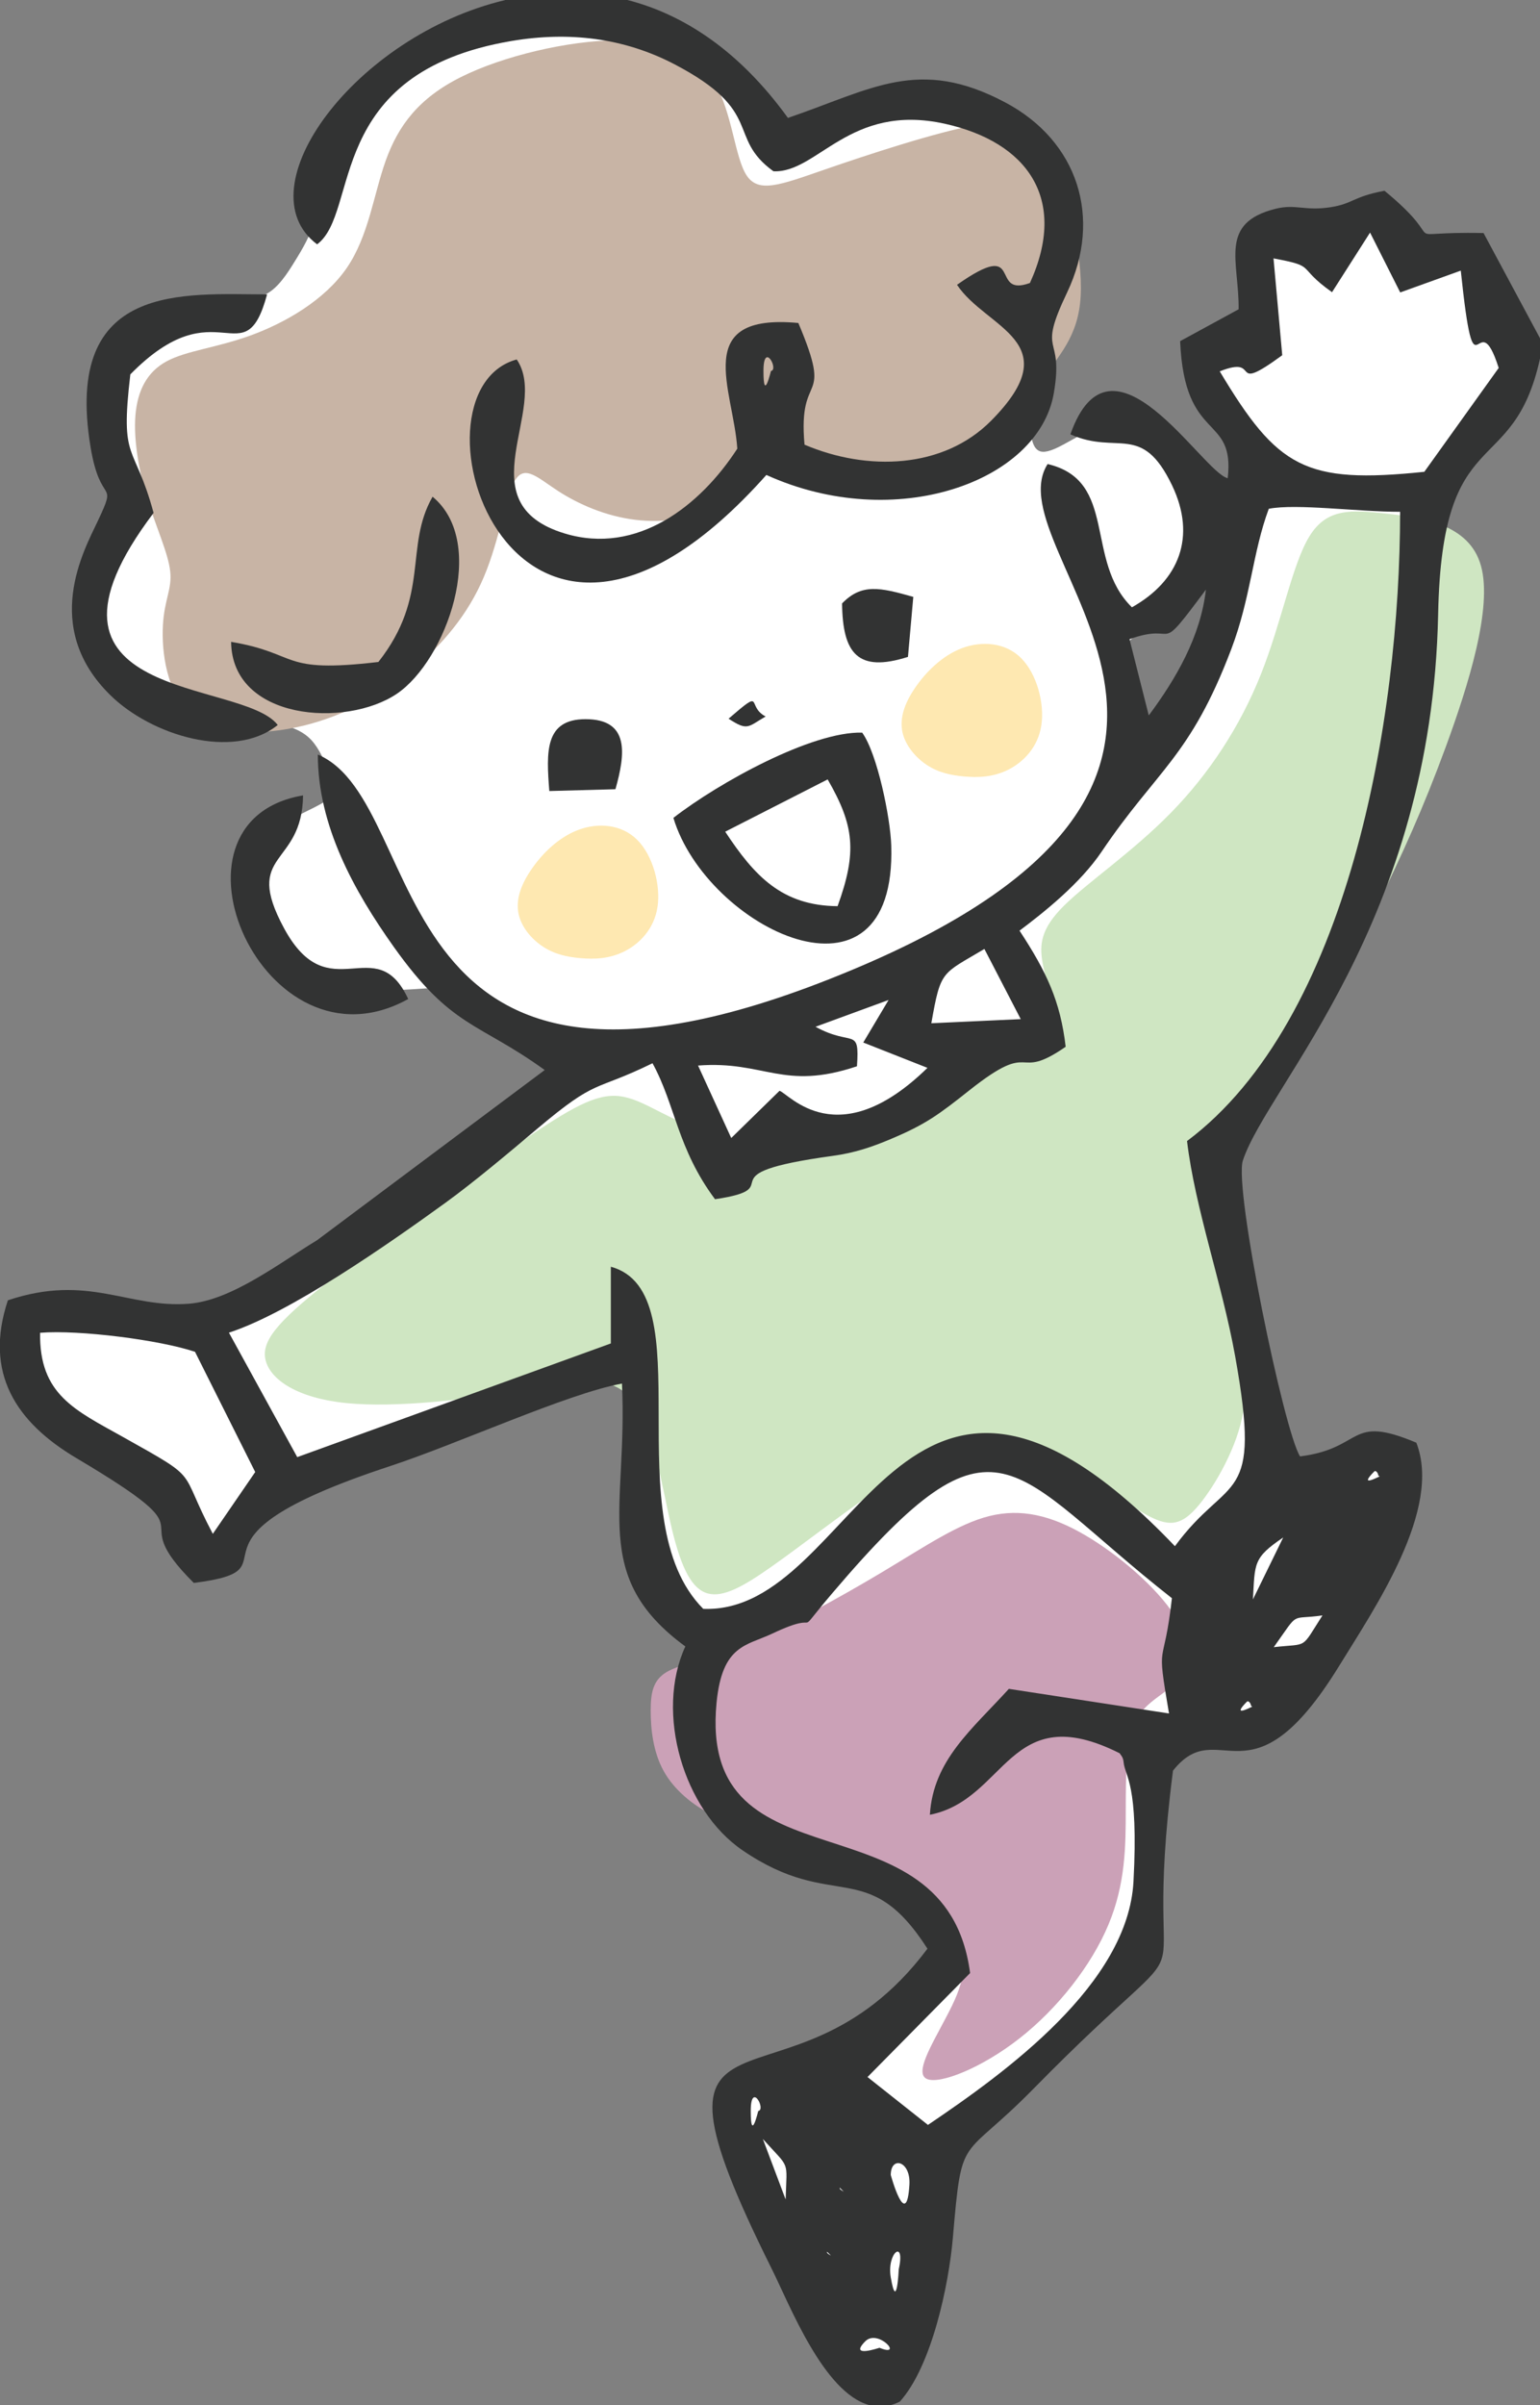
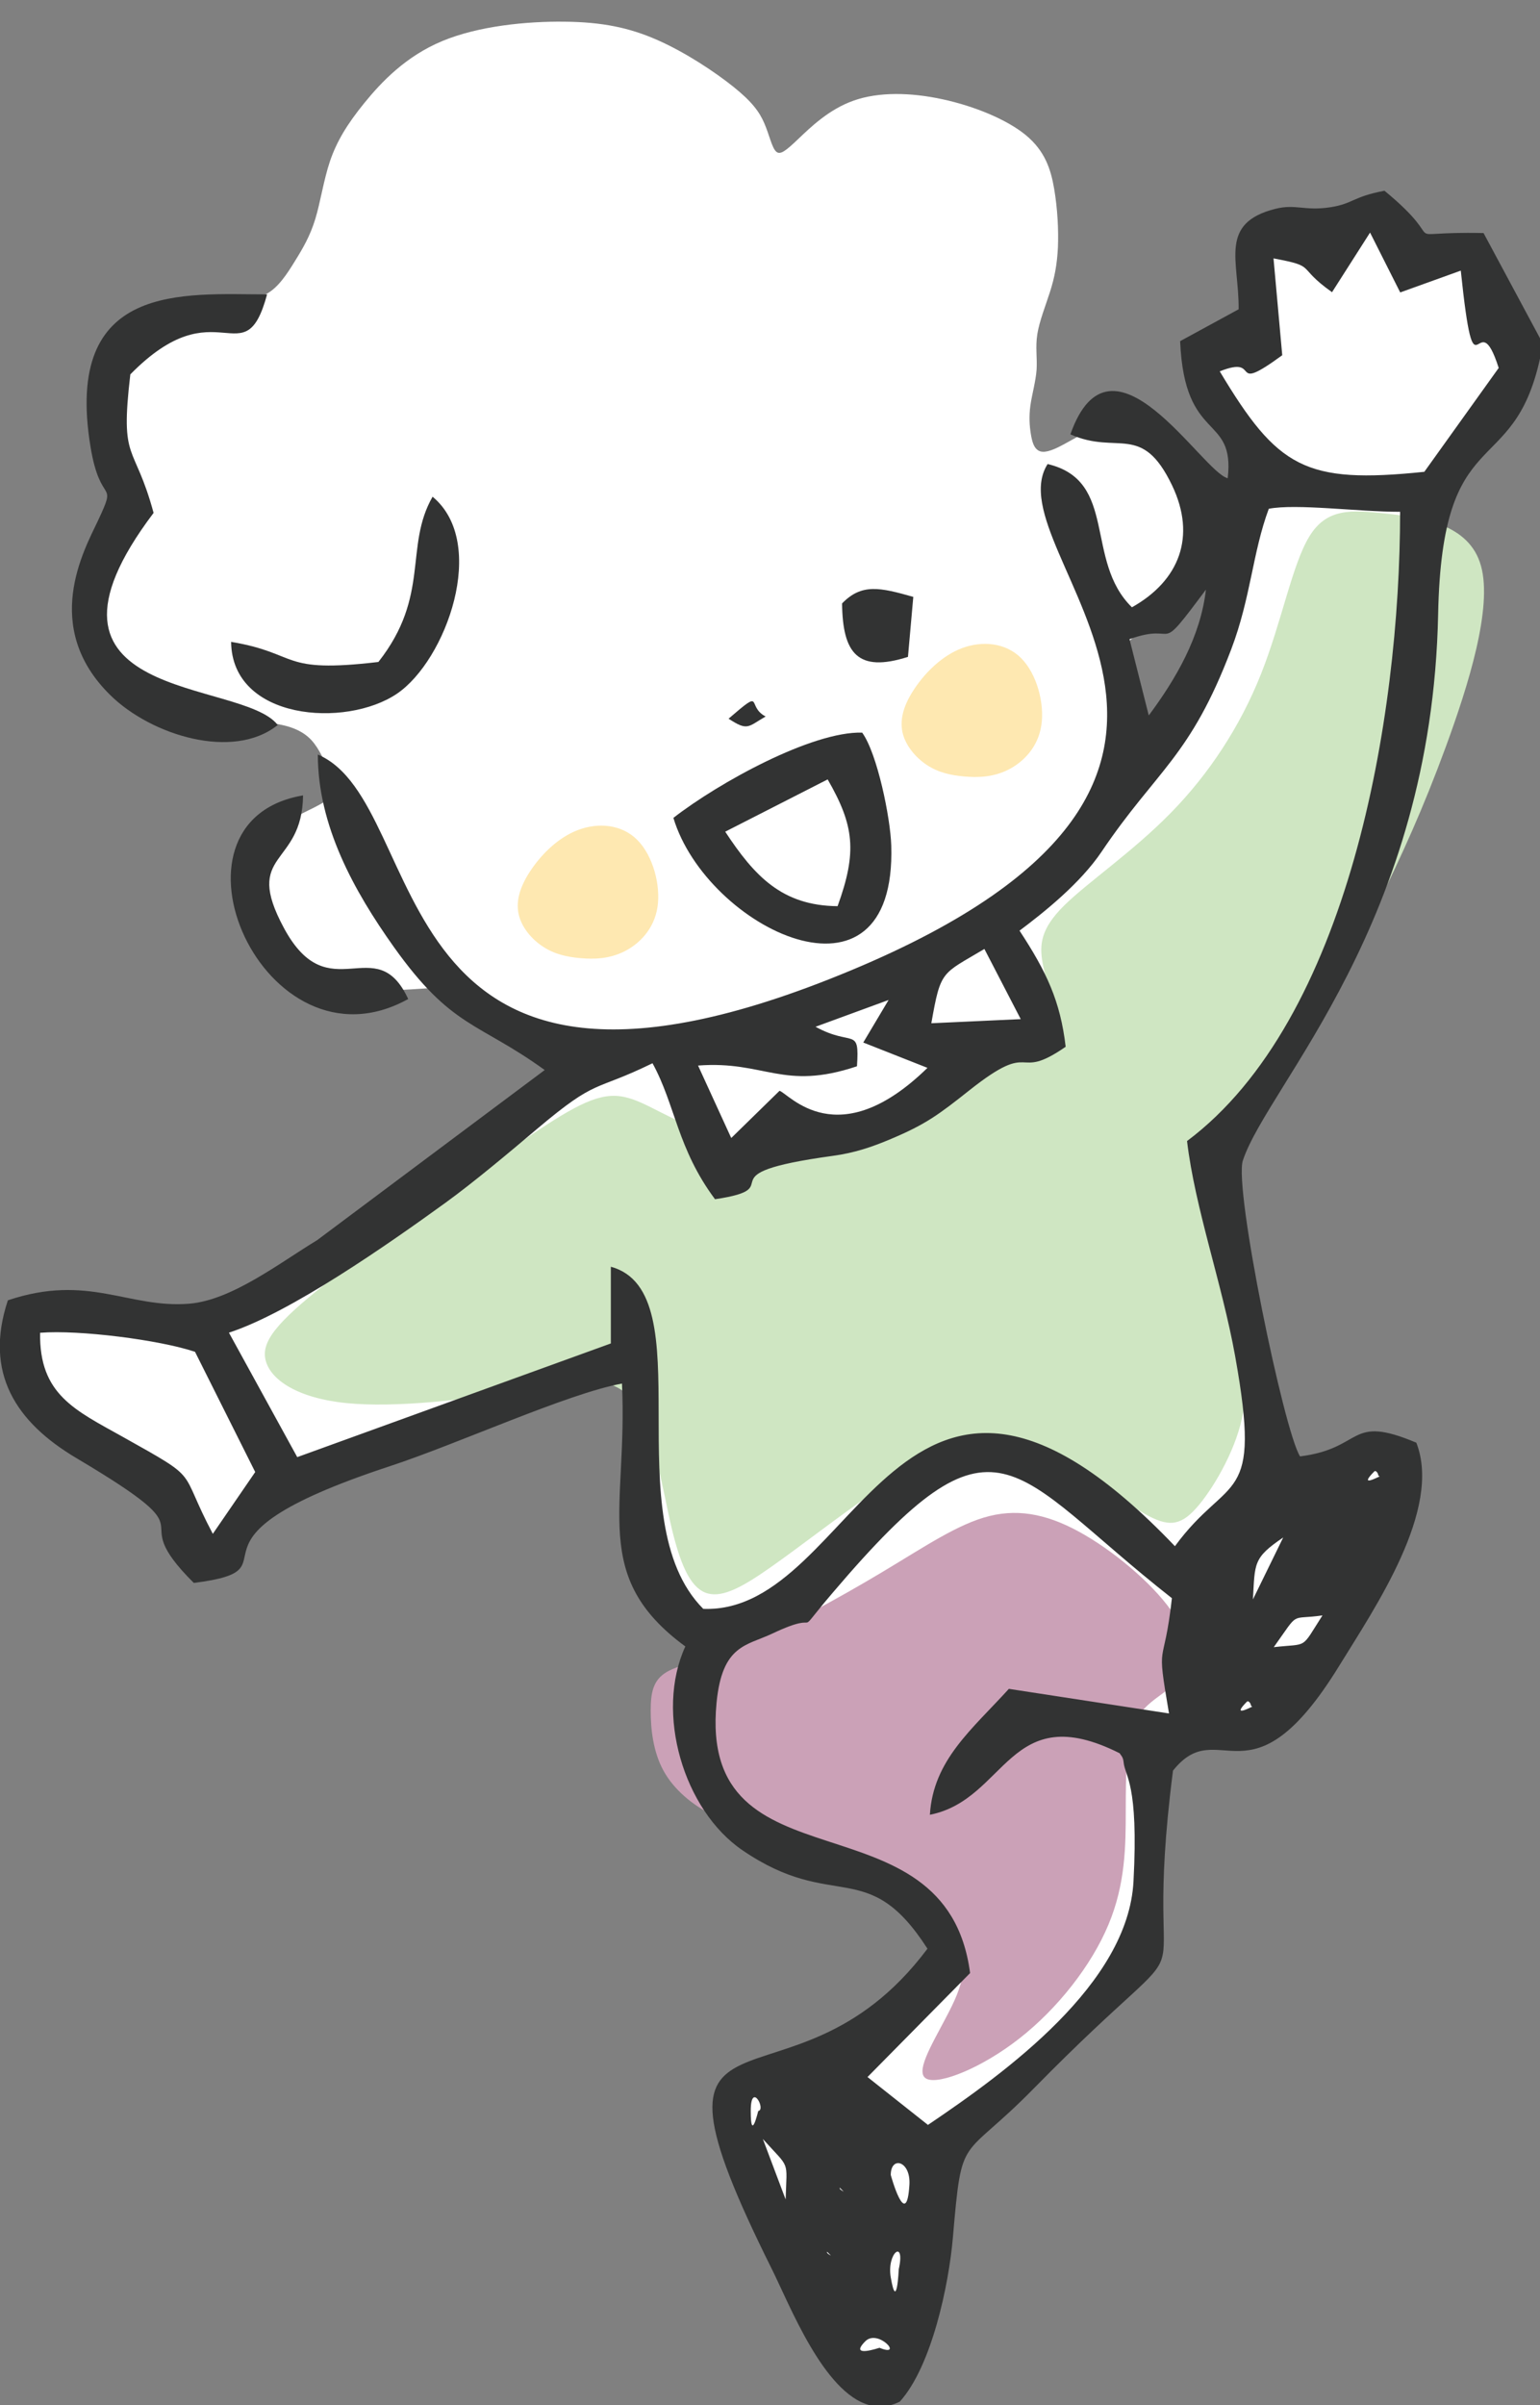
<svg xmlns="http://www.w3.org/2000/svg" id="_レイヤー_2" data-name="レイヤー 2" viewBox="0 0 127.14 198.46">
  <rect x="0" y="0" width="127.14" height="198.46" fill="#808080" stroke="none" />
  <defs>
    <style>
      .cls-1 {
        fill: #323333;
      }

      .cls-1, .cls-2, .cls-3, .cls-4, .cls-5, .cls-6 {
        fill-rule: evenodd;
      }

      .cls-2 {
        fill: #cfe6c2;
      }

      .cls-3 {
        fill: #fff;
      }

      .cls-4 {
        fill: #fee8b1;
      }

      .cls-5 {
        fill: #cba1b7;
      }

      .cls-6 {
        fill: #c8b4a5;
      }
    </style>
  </defs>
  <g id="_レイヤー_1-2" data-name="レイヤー 1">
    <g>
      <path class="cls-3" d="m17.51,59.14c-1.89-.34-4.85-.98-6.78-2.21-1.93-1.23-2.84-3.03-3.14-4.86-.3-1.82,0-3.66.22-4.84.22-1.19.35-1.72.83-2.5.48-.77,1.3-1.78,1.53-2.8.23-1.02-.13-2.07-.5-3.45s-.76-3.1-.75-4.66c.01-1.57.42-2.99.98-4.35.55-1.36,1.25-2.65,2.73-3.44,1.49-.79,3.77-1.07,5.51-1.19,1.74-.12,2.93-.07,3.88-.6.95-.52,1.67-1.62,2.32-2.68.66-1.06,1.26-2.08,1.69-3.49.43-1.4.68-3.19,1.22-4.79.55-1.6,1.39-3.01,2.82-4.77,1.43-1.76,3.44-3.87,6.44-5.12,3-1.25,6.99-1.64,10.1-1.6,3.11.03,5.35.49,7.68,1.52,2.33,1.03,4.75,2.64,6.27,3.86,1.52,1.22,2.13,2.05,2.54,3,.41.94.62,2,.97,2.33.34.33.82-.07,1.82-1.02,1-.95,2.52-2.45,4.59-3.18,2.07-.73,4.69-.68,7.33-.11,2.64.57,5.31,1.67,6.88,2.96,1.57,1.3,2.06,2.79,2.34,4.43.28,1.64.37,3.42.31,4.84-.07,1.42-.28,2.49-.65,3.65-.37,1.16-.88,2.43-1.05,3.5-.17,1.07,0,1.96-.06,2.93-.07.97-.38,2.03-.51,2.95-.13.92-.07,1.7.03,2.33.1.63.24,1.11.55,1.34.31.24.79.24,1.76-.24.97-.48,2.43-1.43,3.65-1.81,1.21-.39,2.18-.21,3.24.42,1.06.63,2.22,1.72,3.02,2.67.79.95,1.22,1.75,1.64,3.14.42,1.39.83,3.36.24,5.07-.58,1.71-2.16,3.16-3.53,4.37-1.36,1.21-2.52,2.19-3.08,2.74-.56.55-.54.68-.47,2.24.06,1.56.16,4.55.49,6.12.33,1.56.9,1.7,1.18,1.77q.28.07.96-1.01c.68-1.07,2.04-3.22,3.42-6.39,1.37-3.17,2.77-7.37,3.57-10.09.81-2.72,1.03-3.95,1.35-5.1.32-1.16.73-2.23.65-3.05-.08-.81-.65-1.36-1.44-2.53-.8-1.16-1.82-2.93-2.32-4.25-.5-1.31-.47-2.16-.03-2.64.45-.47,1.32-.57,2.1-.47.78.1,1.47.39,1.8.03.33-.36.3-1.37.29-2.84,0-1.47,0-3.42.19-4.6.18-1.18.51-1.6,1.35-1.72.84-.12,2.17.07,3.02.54.85.47,1.21,1.24,1.56,1.15.35-.09.68-1.03,1.2-1.76.53-.72,1.25-1.23,1.81-1.39.57-.16.98.01,1.38.61.4.59.8,1.6,1.06,2.42.26.82.37,1.46.63,1.69.26.23.66.07,1.34-.27.69-.33,1.66-.83,2.49-.91.84-.08,1.54.26,1.91.75.37.49.41,1.12.39,2.04-.02.92-.1,2.13.14,2.67.23.54.78.4,1.33.39.55,0,1.12.11,1.36.62.24.51.16,1.41-.54,2.95-.7,1.54-2.01,3.72-3.03,5.24-1.02,1.53-1.75,2.4-2.39,3.19-.63.79-1.18,1.5-1.45,1.86q-.27.36-.4,2.32c-.12,1.96-.37,5.88-.69,10.04-.31,4.16-.69,8.55-2.01,13.41-1.32,4.86-3.57,10.18-5.58,14.33-2.01,4.16-3.77,7.16-5.07,9.29-1.3,2.13-2.12,3.39-2.73,4.23-.61.83-1,1.23-.84,2.06.16.83.88,2.07,1.39,4.27.51,2.2.81,5.33,1.14,8.09.34,2.76.71,5.12.79,7.35.08,2.23-.13,4.31-.05,5.51.08,1.2.45,1.53,1.91,1.12,1.46-.41,4.02-1.54,5.93-2.34,1.91-.79,3.19-1.24,3.81-1.05.62.19.58,1.01.3,2.25-.27,1.24-.77,2.9-2.02,5.58-1.25,2.68-3.24,6.39-4.85,9.27-1.61,2.87-2.83,4.93-3.7,5.92-.87.99-1.38.93-1.98.82-.6-.12-1.29-.29-1.89-.26-.6.03-1.11.26-1.75.38s-1.39.13-2.15.07c-.76-.06-1.54-.2-1.93.39-.39.59-.41,1.91-.51,4.61-.1,2.7-.27,6.79-.59,9.46-.32,2.66-.77,3.9-1.3,4.81-.53.91-1.15,1.49-3.37,3.54-2.22,2.04-6.06,5.55-8.53,7.83-2.47,2.28-3.59,3.32-4.15,3.85q-.56.53-.48,1.16c.08.63.23,1.9.06,3.9-.17,2-.66,4.71-1.23,7.11-.57,2.39-1.2,4.45-1.9,5.77-.7,1.32-1.46,1.89-2.9.14s-3.58-5.81-5.56-9.47c-1.98-3.66-3.79-6.93-4.51-9.18-.72-2.25-.35-3.48.42-4.43.76-.95,1.92-1.63,3.08-1.98s2.35-.36,3.18-.22c.84.14,1.33.42,2.2-.07.87-.49,2.12-1.75,3.61-3.28,1.49-1.53,3.21-3.33,4.07-4.57.86-1.24.87-1.92.34-2.95-.52-1.03-1.57-2.41-2.59-3.28-1.02-.87-2-1.23-3.36-1.64-1.36-.41-3.09-.87-5.04-1.79-1.95-.92-4.12-2.31-5.61-3.93-1.49-1.62-2.32-3.46-2.73-5.55-.41-2.09-.42-4.42-.44-6.02-.02-1.61-.04-2.5-.49-3.21-.45-.71-1.31-1.26-2-1.95-.69-.69-1.19-1.54-1.41-4.06-.22-2.52-.14-6.71-.2-9.83-.06-3.12-.25-5.17-.49-6.1-.25-.93-.55-.75-2.83.13-2.29.89-6.57,2.48-11.66,4.32-5.09,1.85-11,3.95-14.24,5.46-3.25,1.51-3.83,2.43-4.73,3.69-.9,1.25-2.11,2.84-2.87,3.08-.76.25-1.07-.85-1.35-1.96-.28-1.11-.53-2.24-1.54-3.57-1.01-1.33-2.78-2.87-5.09-4.49-2.31-1.62-5.17-3.34-6.46-5.08-1.29-1.74-1.02-3.51-.7-4.52.32-1,.68-1.24,2.27-1.22,1.58.02,4.38.29,6.39.57,2.01.27,3.22.55,4.37.54,1.15,0,2.25-.29,5.81-2.32,3.56-2.02,9.6-5.79,14.64-9.27,5.04-3.49,9.08-6.7,11.11-8.31q2.02-1.61,1.12-2.07c-.91-.46-2.72-1.38-4.4-2.32-1.69-.94-3.25-1.91-4.22-2.56-.97-.65-1.34-.99-2.31-1.04-.97-.05-2.53.2-4.53.17-2-.03-4.44-.33-6.12-.97-1.69-.65-2.62-1.64-3.33-3.05-.71-1.41-1.18-3.22-1.35-4.62-.17-1.39-.03-2.36.52-3.24.55-.88,1.5-1.67,2.64-2.31,1.14-.64,2.46-1.15,3.01-1.69.55-.55.32-1.14-.03-2-.35-.87-.82-2-1.5-2.74-.69-.74-1.59-1.07-2.42-1.25-.82-.18-1.57-.22-2.35-.26-.78-.04-1.59-.07-3.48-.41h0Z" />
      <path class="cls-5" d="m61.53,135.66c3.26-1.36,7.7-3.79,11.28-5.93,3.58-2.14,6.29-4,8.88-4.64,2.59-.64,5.07-.07,7.88,1.57,2.81,1.64,5.95,4.36,7.4,6.64,1.45,2.28,1.21,4.14.26,5.32-.95,1.18-2.62,1.7-3.45,3.34-.83,1.64-.83,4.41-.84,7.38,0,2.96-.02,6.11-1.43,9.47-1.4,3.36-4.2,6.92-7.33,9.37-3.13,2.46-6.6,3.82-7.65,3.36-1.05-.45.33-2.71,1.59-5.11,1.26-2.39,2.4-4.91.02-7.46-2.38-2.54-8.28-5.12-12.1-6.58-3.82-1.46-5.56-1.82-7.21-2.63-1.64-.81-3.18-2.07-4.05-3.65-.87-1.58-1.06-3.48-1.06-4.96s.19-2.52,1.32-3.19c1.13-.67,3.21-.95,6.47-2.31h0Z" />
      <path class="cls-2" d="m52.11,115.43c-1.81-2.2-4.69-1.42-9.1-.69-4.41.74-10.36,1.44-14.42,1.03-4.06-.41-6.23-1.93-6.65-3.49-.42-1.56.9-3.15,4.93-6.35,4.03-3.2,10.76-7.99,15.24-11.09,4.48-3.09,6.72-4.48,8.68-4.42,1.96.06,3.66,1.57,6.61,2.63,2.95,1.07,7.16,1.69,11.78.73,4.62-.97,9.65-3.53,12.81-5.31,3.16-1.78,4.45-2.78,4.75-4.19.3-1.41-.38-3.23-.66-4.79-.28-1.56-.16-2.86,1.77-4.77,1.93-1.91,5.66-4.43,8.81-7.65,3.15-3.21,5.72-7.12,7.44-11.44,1.72-4.32,2.58-9.06,4-11.37,1.42-2.32,3.41-2.21,6.36-1.88,2.95.32,6.86.86,7.81,4.32.96,3.46-1.04,9.83-2.91,14.93-1.87,5.09-3.61,8.91-5.74,13.24-2.14,4.33-4.68,9.19-6.88,12.69-2.2,3.5-4.07,5.64-5.35,7.18s-1.99,2.48-1.9,4.73c.09,2.26.97,5.82,1.85,8.83.88,3,1.75,5.43,1.29,8.23-.46,2.8-2.26,5.97-3.64,7.64-1.39,1.67-2.36,1.85-4.14.93-1.77-.92-4.34-2.94-6.95-4.25s-5.28-1.91-7.92-1.46c-2.64.45-5.25,1.96-8.07,3.9-2.83,1.95-5.87,4.33-8.22,5.98-2.34,1.65-3.98,2.55-5.25,2.21-1.27-.34-2.16-1.94-2.97-5.32-.81-3.38-1.53-8.55-3.34-10.74h0Z" />
-       <path class="cls-6" d="m42.55,39.58c-.79,1.27-1.29,4.94-2.61,8.04-1.31,3.1-3.45,5.63-6,7.72-2.56,2.08-5.53,3.72-8.9,4.54-3.37.82-7.13.81-9.22-.92-2.08-1.74-2.49-5.21-2.37-7.36.12-2.16.77-3,.6-4.47-.16-1.47-1.14-3.57-1.86-5.9-.72-2.33-1.17-4.9-1.01-6.95.17-2.05.95-3.59,2.58-4.47,1.63-.88,4.09-1.1,6.95-2.14,2.85-1.04,6.09-2.91,7.91-5.55,1.82-2.64,2.22-6.07,3.24-8.91,1.03-2.84,2.69-5.1,6.19-6.85,3.5-1.75,8.84-3,12.85-3.04,4-.04,6.67,1.12,8.11,3.54,1.44,2.42,1.65,6.1,2.62,7.6.98,1.5,2.73.82,6.4-.45,3.67-1.27,9.27-3.11,12.74-3.74,3.47-.62,4.82-.02,6.11,2.84,1.29,2.85,2.52,7.96,2.34,11.3-.18,3.34-1.77,4.93-3.5,7.29-1.74,2.36-3.62,5.48-6.33,7.02-2.7,1.54-6.23,1.49-8.71.79-2.48-.69-3.92-2.03-5.48-1.66-1.56.37-3.25,2.46-5.43,3.7-2.18,1.24-4.86,1.64-7.32,1.34-2.46-.3-4.69-1.29-6.35-2.36-1.66-1.07-2.75-2.21-3.55-.94h0Z" />
      <path class="cls-4" d="m54.28,74.86c.28-1.82-.37-4.26-1.67-5.56s-3.23-1.44-4.88-.82-3.02,2.01-3.89,3.3c-.88,1.3-1.26,2.5-1.03,3.61s1.08,2.11,2.02,2.72c.94.62,1.96.85,3.1.95,1.14.1,2.38.06,3.62-.56,1.23-.62,2.45-1.83,2.73-3.65h0Z" />
      <path class="cls-4" d="m85.97,59.86c.28-1.82-.37-4.26-1.67-5.56-1.29-1.29-3.23-1.44-4.88-.82-1.65.62-3.02,2.01-3.89,3.3-.88,1.29-1.26,2.5-1.03,3.61.23,1.1,1.08,2.11,2.02,2.73.94.62,1.96.85,3.1.95,1.14.1,2.38.06,3.62-.56,1.23-.62,2.45-1.83,2.73-3.65h0Z" />
      <path class="cls-1" d="m71.44,193.18c1.06-1.06,3.22,1.38,1.17.54-.02,0-2.58.88-1.17-.54h0ZM127.14,27.95v1.64c-2.25,10.18-8.09,4.96-8.41,21.09-.51,25.47-14.05,38.83-16.12,45.07-.76,2.28,3.39,22.34,4.72,24.42,5.32-.67,3.93-3.52,9.6-1.13,2.14,5.49-3.4,13.59-6.38,18.43-7.37,11.98-9.89,3.82-13.71,8.63-2.87,22.38,4.22,10.23-11.49,26.22-6.05,6.16-5.92,3.47-6.68,12.29-.34,3.94-1.75,10.63-4.38,13.55-.26.13-.51.23-.76.29h-1.76c-3.78-1.02-6.58-8.29-8.06-11.25-12.44-24.96,1.42-11.13,12.86-26.41-4.95-7.71-7.71-2.96-15.27-8.12-4.87-3.32-7.24-11.34-4.72-16.82-7.89-5.78-4.74-11.34-5.23-21.69-4.5.82-13.5,4.96-19.2,6.83-19.07,6.28-6.93,8.46-16.15,9.62-6.2-6.17,2.18-3.25-9.71-10.31-4.95-2.94-7.64-6.99-5.64-13.01,6.65-2.23,9.95.69,14.98.28,3.51-.29,7.46-3.37,10.55-5.24l18.79-14.04c-5.54-4-7.66-3.42-12.46-10.16-3.29-4.63-6.27-9.99-6.27-15.87,9.6,4.07,4.51,34.27,44.01,17.81,38.67-16.11,11.56-34.44,16.24-41.78,5.83,1.37,3.01,7.96,6.96,11.82,3.92-2.2,5.33-5.84,3.32-10.05-2.51-5.24-4.49-2.48-8.4-4.22,3.38-9.6,10.87,3.11,12.99,3.62.61-5.38-3.57-2.82-3.93-11.31l4.83-2.63c.04-3.98-1.67-7.11,3.04-8.29,1.68-.42,2.41.2,4.54-.13,1.9-.3,1.81-.86,4.46-1.36,5.83,4.79.39,3.32,8.18,3.49l4.66,8.68h0Zm-53.6,159.96c-.35-2.04,1.23-3.23.66-.67,0,.01-.16,3.61-.66.67h0Zm-5.25-2.11l.31.31s-.42-.21-.31-.31h0Zm1.05-5.28l.31.31s-.42-.21-.31-.31h0Zm-6.36-4.03c2.28,2.54,1.98,1.64,1.88,4.99l-1.88-4.99h0Zm10.56,2.97c0-1.6,1.66-1.17,1.54.81-.24,3.91-1.54-.8-1.54-.81h0Zm-6.34-6.99l4.27,3.43-4.27-3.43h0Zm-5.22,1.71c0-2.5,1.29-.1.62,0-.01,0-.62,2.68-.62,0h0Zm40.99-33.78c.1-.1.3.16.3.3,0,.06.13.13.12.12-.02-.02-1.84.99-.43-.43h0Zm-6.46.98l-13.22-2.03c-3.02,3.33-6.25,5.87-6.52,10.39,6.36-1.26,6.5-9.67,15.66-5.08.15.22.29.33.33.72.11,1.22,1.25,1.71.82,9.85-.44,8.46-10.51,15.74-16.97,20.1l-4.99-3.95,8.47-8.58c-2-15.18-22.49-6.43-20.93-22.33.47-4.76,2.46-4.67,4.6-5.68,4.6-2.18,1.36.88,5.02-3.41,13.7-16.09,14.43-10.14,27.97.49-.68,6.13-1.33,3.11-.24,9.5h0Zm8.65-5.47c2.19-3.07,1.25-2.22,4.02-2.62-1.83,2.86-1.12,2.29-4.02,2.62h0Zm.78-9.05l-2.5,5.11c.17-2.99,0-3.42,2.5-5.11h0Zm7.54-5.46c.1-.1.3.16.3.3,0,.06.13.13.12.13-.02-.03-1.84.99-.43-.43h0ZM3.31,109.97c3.22-.26,9.87.59,12.79,1.57l4.97,9.92-3.5,5.1c-2.93-5.53-.84-4.31-7.41-7.99-3.97-2.22-6.93-3.5-6.85-8.6h0Zm61.05-19.97l-3.99,3.9-2.74-5.98c5.52-.42,7,2.11,13.12.06.22-3.33-.35-1.57-3.42-3.26l6.03-2.21-2.09,3.51,5.3,2.09c-7.42,7.25-11.45,2.11-12.22,1.89h0Zm16.91-11.7l3,5.79-7.38.34c.78-4.44.85-4.02,4.38-6.13h0Zm16.73,15.85c.66,5.56,2.89,11.74,3.97,17.74,2.25,12.52-.5,9.59-4.97,15.69-22.82-23.89-26.12,5.66-38.94,5.17-7.42-7.44.14-26.11-7.63-28.23v6.33l-25.89,9.38-5.64-10.27c5.05-1.64,13.1-7.26,17.88-10.72,2.32-1.68,5.3-4.18,7.58-6.11,5.02-4.23,4.58-2.99,9.51-5.4,1.89,3.44,2.04,7.03,5.16,11.22,6.47-.96-1.42-2.05,9.74-3.58,1.76-.24,3.2-.72,4.78-1.39,2.9-1.22,3.96-2.02,6.51-4.04,5.45-4.31,3.61-.59,7.92-3.57-.44-3.78-1.59-6.2-3.81-9.58,1.99-1.49,5.01-3.89,6.78-6.52,4.57-6.77,7.31-7.78,10.7-16.7,1.62-4.26,1.76-8,3.1-11.59,2.29-.44,7.33.25,10.84.25,0,17.13-4.27,41.96-17.59,51.92h0Zm-3.16-35.12l-1.59-6.29c4.21-1.51,2.04,1.64,6.31-4.09-.45,3.9-2.48,7.37-4.71,10.37h0Zm10.3-37.71c3.68.69,1.78.63,4.83,2.79l3.14-4.92,2.49,4.94,5-1.8c1.19,11.35,1.3,2.29,3.13,8.03l-6.14,8.57c-9.86,1.02-12.11-.32-16.89-8.29,3.57-1.42.59,2.01,5.16-1.33l-.72-7.98h0ZM25.02,65.63c-12.56,2.12-3.19,23.38,8.68,16.8-2.67-5.77-6.53,1.04-10.25-5.84-3.45-6.38,1.5-5,1.57-10.96h0Z" />
-       <path class="cls-1" d="m63.03,30.61c0-2.5,1.29-.1.62,0-.01,0-.62,2.68-.62,0h0ZM41.7,0h10.1c4.63,1.19,9.23,4.17,13.25,9.73,6.97-2.38,10.79-5.07,17.94-1.28,6.02,3.19,8.03,9.54,5.11,15.68-2.56,5.36-.23,3.28-1.1,8.32-1.26,7.31-13.1,11.56-23.73,6.74-20.98,23.54-30.39-6.87-20.61-9.53,2.76,4.05-4.34,11.85,3.97,14.36,5.95,1.8,11.17-2.26,14.24-7-.32-4.9-3.85-11.2,5.04-10.37,2.96,7-.06,3.73.51,10.04,5.19,2.21,11.47,2,15.41-1.98,6.48-6.54-.41-7.58-2.82-11.21,5.66-3.98,2.59,1.1,6.02-.15,3.17-6.95-.22-11.63-7.03-13.14-7.88-1.74-10.51,4.1-14.15,3.92-3.91-2.84-.65-4.91-8.19-8.84-4.15-2.16-8.68-2.71-13.42-1.91-15.57,2.63-12.49,14.13-16.06,16.78-6.16-4.62,3.17-17.22,15.51-20.15h0Z" />
      <path class="cls-1" d="m22.92,59.81c-2.97-3.84-22.12-1.77-10.24-17.49-1.6-5.9-2.79-4.04-1.92-11.43,7.21-7.34,9.4.37,11.29-6.6-6.82,0-16.82-1.11-14.58,12.56.83,5.07,2.29,2.56.6,6.15-1.13,2.39-4.69,8.74,1.04,14.36,3.38,3.32,10.15,5.41,13.82,2.46h0Zm12.79-18.82c-2.36,4.13-.16,8.15-4.47,13.63-8.22.97-6.43-.69-12.16-1.66.07,6.46,9.46,7.14,13.69,4.28,4.05-2.74,7.56-12.41,2.95-16.25h0Z" />
      <path class="cls-1" d="m59.88,68.62l8.45-4.31c2.19,3.8,2.45,5.97.82,10.46-4.59-.04-6.86-2.48-9.28-6.15h0Zm-4.29-1.15c2.73,9.13,18.45,16.81,17.99,2.29-.07-2.28-1.15-7.58-2.4-9.31-4.14-.12-11.86,4.14-15.58,7.03h0Z" />
-       <path class="cls-1" d="m45.35,65.27l5.46-.15c.82-2.91,1.19-5.78-2.47-5.78-3.38,0-3.24,2.7-2.99,5.93h0Z" />
      <path class="cls-1" d="m69.52,49.8c.05,4.09,1.27,5.73,5.44,4.4l.44-4.95c-2.75-.78-4.26-1.13-5.88.54h0Z" />
      <path class="cls-1" d="m60.15,59.3c1.6,1.05,1.59.66,3.06-.18-1.65-.86-.03-2.43-3.06.18h0Z" />
    </g>
  </g>
</svg>